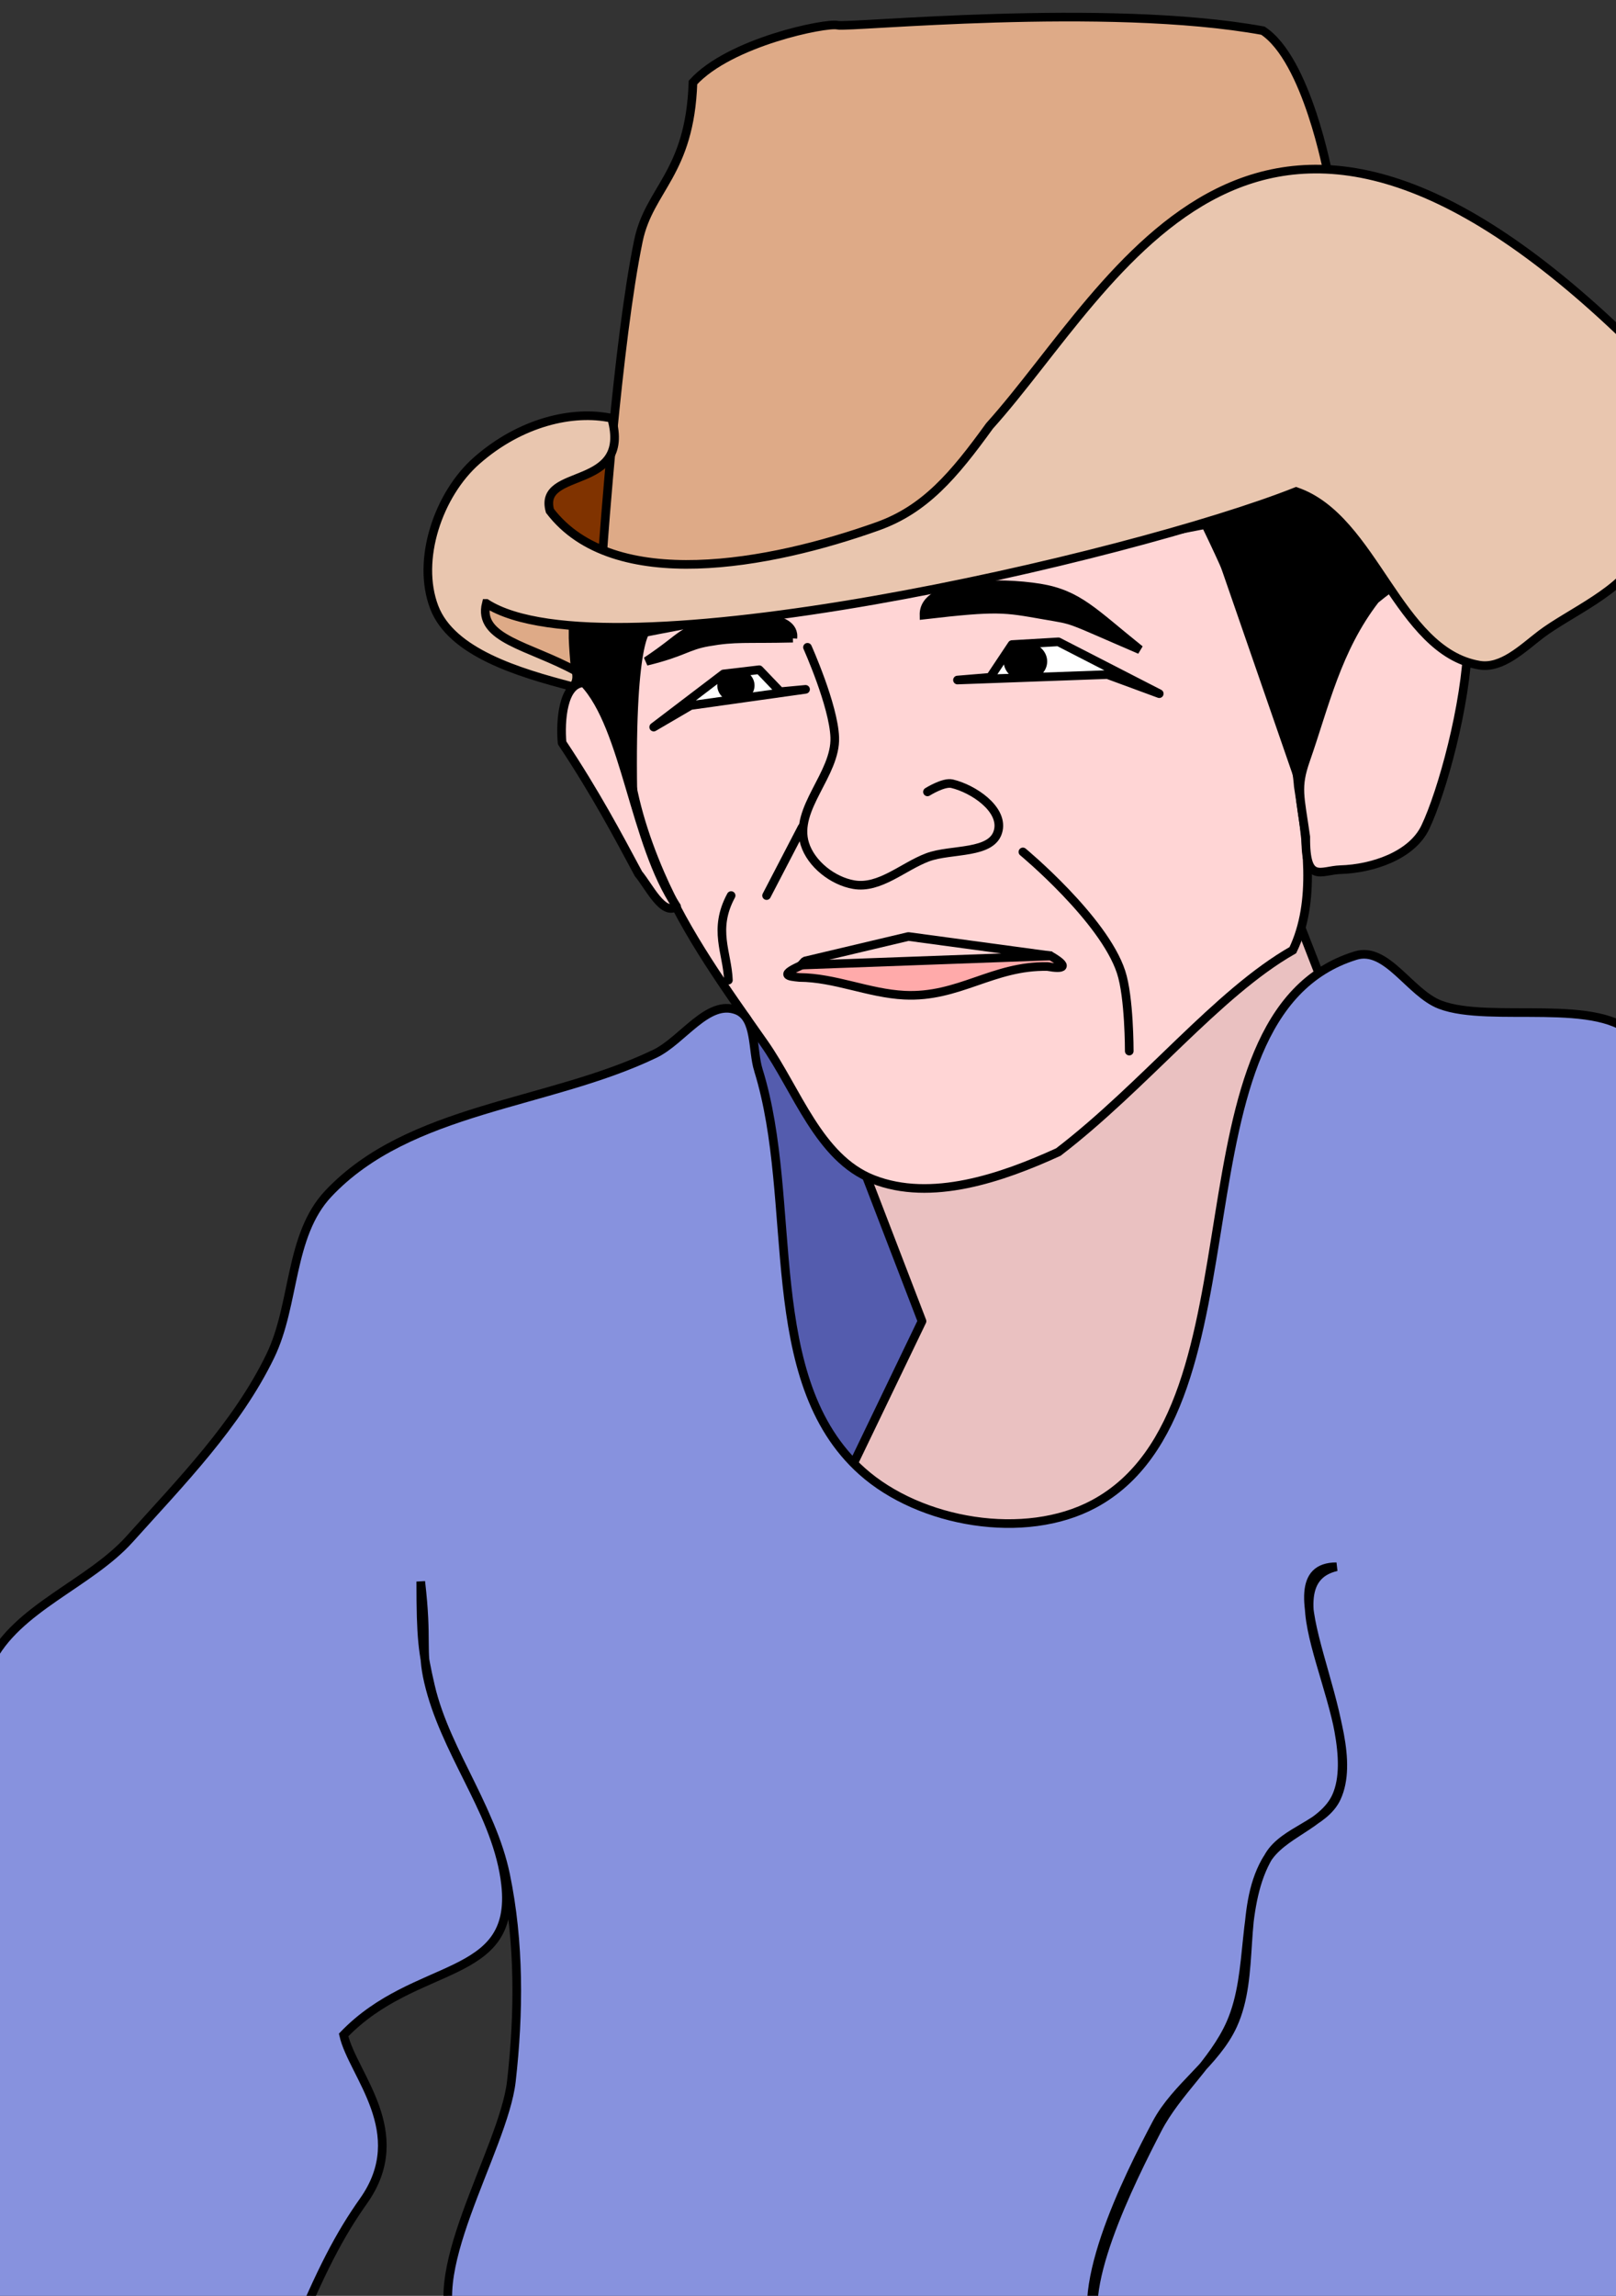
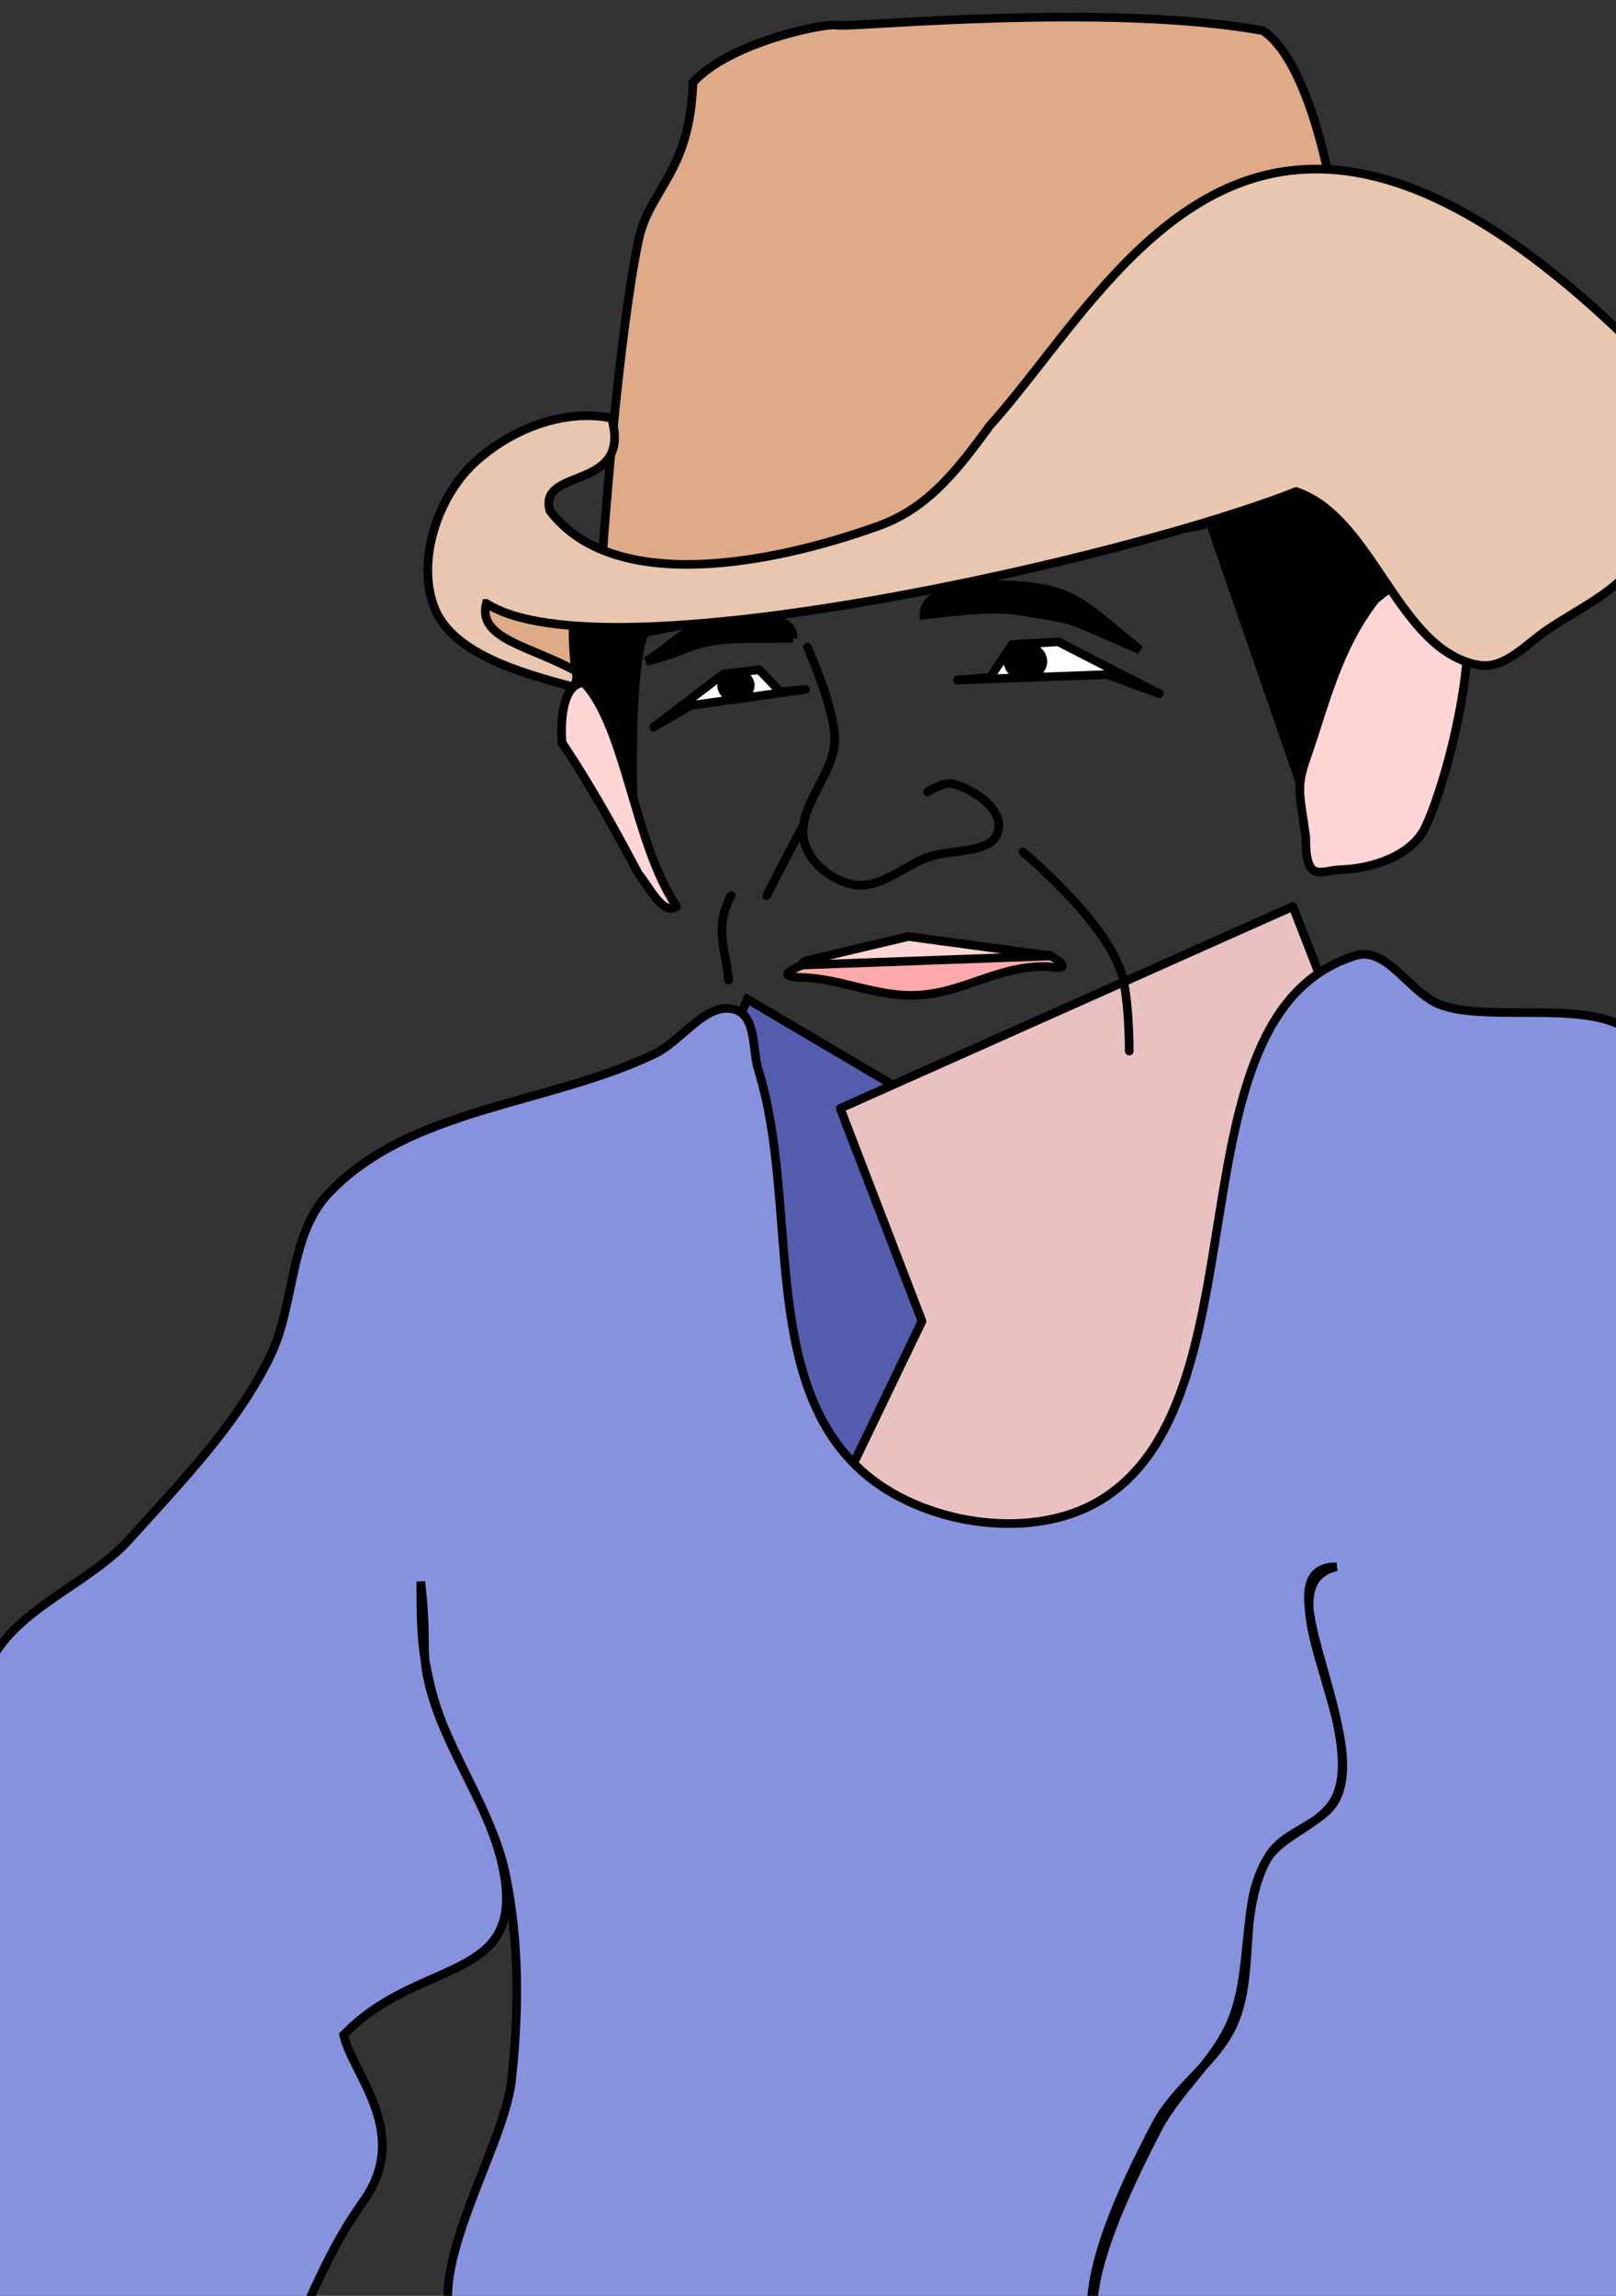
<svg xmlns="http://www.w3.org/2000/svg" xmlns:ns1="http://www.inkscape.org/namespaces/inkscape" xmlns:ns2="http://sodipodi.sourceforge.net/DTD/sodipodi-0.dtd" id="svg6835" ns1:export-ydpi="90" ns1:export-filename="E:\sistemas de informasion\diseño digital\campesino.png" viewBox="0 0 598.64 850" ns2:docname="cowboymanhead.svg" ns1:export-xdpi="90" version="1.1" ns1:version="0.92.2 5c3e80d, 2017-08-06" width="598.64" height="850">
  <rect x="0" y="0" width="598.64" height="850" fill="#333333" stroke="none" />
  <defs id="defs455017" />
  <ns2:namedview id="base" bordercolor="#666666" ns1:pageshadow="2" ns1:window-y="0" pagecolor="#ffffff" ns1:window-maximized="1" ns1:zoom="0.33" ns1:window-x="4" ns1:window-height="856" showgrid="false" borderopacity="1.0" ns1:current-layer="layer1" ns1:cx="369.08064" ns1:cy="484.76011" ns1:window-width="1436" ns1:pageopacity="0.0" ns1:document-units="px" ns1:snap-global="false" />
  <g id="layer1" ns1:label="Capa 1" ns1:groupmode="layer" transform="translate(-153.42,2.484)">
    <g id="g455619">
      <g id="g455589">
-         <path id="path6989" style="fill:#803300;stroke:#000000;stroke-width:3.2;stroke-miterlimit:4;stroke-dasharray:none;stroke-opacity:1" ns1:connector-curvature="0" d="m 381.43,156.65 -44.286,32.857 50,22.857 -5.714,-55.714 z" />
        <path id="path6987" style="fill:#545cae;fill-opacity:1;stroke:#000000;stroke-width:3.2;stroke-miterlimit:4;stroke-dasharray:none;stroke-opacity:1" ns1:connector-curvature="0" d="m 430.32,367.48 -58.58,129.3 137.38,84.85 34.34,-147.48 z" />
        <path id="path6983" ns1:connector-curvature="0" ns2:nodetypes="ccccccccc" style="fill:#eac1c1;stroke:#000000;stroke-width:3.2;stroke-miterlimit:4;stroke-dasharray:none;stroke-opacity:1;stroke-linejoin:round;fill-opacity:1" d="m 464.67,407.88 30.305,78.792 -26.264,54.548 10.102,34.345 80.812,-12.122 76.772,-96.975 10.102,-96.975 -14.142,-36.365 -167.69,74.751 z" />
        <path id="path6979" ns1:connector-curvature="0" ns2:nodetypes="ccccccccc" style="fill:#deaa87;stroke:#000000;stroke-width:3.2;stroke-miterlimit:4;stroke-dasharray:none;stroke-opacity:1" d="m 376.79,200.8 c 0,0 5.349,-76.646 13.132,-114.15 4.004,-19.295 19.068,-24.816 20.203,-58.589 13.714,-15.082 49.497,-22.223 53.538,-21.213 4.041,1.01 99.478,-8.551 157.58,2.02 16.395,10.723 24.244,53.538 24.244,53.538 l -151.52,132.33 -104.04,20.21 -13.13,-14.15 z" />
        <path id="path6977" style="fill:#deaa87;stroke:#000000;stroke-width:3.2;stroke-miterlimit:4;stroke-dasharray:none;stroke-opacity:1" ns1:connector-curvature="0" d="m 327.14,210.93 4.286,21.429 40,18.571 7.857,-26.429 -52.143,-13.571 z" />
-         <path id="path6861" ns1:connector-curvature="0" ns2:nodetypes="cccccccccc" style="fill:#ffd5d5;stroke:#000000;stroke-width:3.2;stroke-miterlimit:4;stroke-dasharray:none;stroke-opacity:1" d="m 389.92,232.12 210.11,-40.406 c 0,0 31.958,64.514 34.345,96.975 3.091,19.976 6.714,42.379 -2.02,60.609 -27.935,15.881 -54.978,50.314 -86.873,74.751 -21.053,9.611 -47.156,18.579 -68.69,10.102 -20.062,-7.897 -28.014,-32.864 -40.406,-50.508 -14.073,-20.037 -28.669,-40.154 -38.386,-62.629 -6.094,-14.096 -10.775,-29.149 -12.122,-44.447 -1.304,-14.819 4.041,-44.447 4.041,-44.447 z" />
+         <path id="path6861" ns1:connector-curvature="0" ns2:nodetypes="cccccccccc" style="fill:#ffd5d5;stroke:#000000;stroke-width:3.2;stroke-miterlimit:4;stroke-dasharray:none;stroke-opacity:1" d="m 389.92,232.12 210.11,-40.406 z" />
        <path id="path6863" ns1:connector-curvature="0" ns2:nodetypes="ccccccc" style="fill:#000000;stroke:#000000;stroke-width:3.2;stroke-miterlimit:4;stroke-dasharray:none;stroke-opacity:1" d="m 602.14,192.36 32.143,92.857 35.422,-48.498 8.864,-28.645 -45.714,-28.571 -30.714,12.857 z" />
        <path id="path6865" ns1:connector-curvature="0" ns2:nodetypes="ccccc" style="fill:#000000;stroke:#000000;stroke-width:3.2;stroke-miterlimit:4;stroke-dasharray:none;stroke-opacity:1" d="m 365.71,233.79 c 0,0 1.967,60.339 22.143,57.143 -0.946,-59.786 5.714,-60.714 5.714,-60.714 L 365.71,229.737 Z" />
        <g id="g6956" style="stroke:#000000;stroke-width:3.2;stroke-miterlimit:4;stroke-dasharray:none;stroke-opacity:1">
          <g id="g6940" style="stroke:#000000;stroke-width:3.2;stroke-miterlimit:4;stroke-dasharray:none;stroke-opacity:1">
            <path id="path6867" ns1:connector-curvature="0" ns2:nodetypes="ccccc" style="fill:#000000;stroke:#000000;stroke-width:3.2;stroke-miterlimit:4;stroke-dasharray:none;stroke-opacity:1" d="m 495.71,225.22 c 27.403,-3.192 29.744,-2.538 44.286,0 12.464,2.175 7.37,0.686 35.714,12.857 -17.266,-13.813 -22.794,-20.524 -37.143,-22.857 -14.479,-2.355 -43.106,-2.43 -42.857,10 z" />
            <path id="path6869" ns1:connector-curvature="0" ns2:nodetypes="ccccc" style="fill:#000000;stroke:#000000;stroke-width:3.2;stroke-miterlimit:4;stroke-dasharray:none;stroke-opacity:1" d="m 447.14,233.79 c -17.609,0.42 -21.1,-0.389 -31.429,1.429 -7.862,1.383 -9.013,3.772 -22.857,7.143 15.024,-9.999 11.347,-10.885 28.571,-15.714 8.836,-1.029 26.715,-1.697 25.714,7.143 z" />
            <path id="path6871" ns1:connector-curvature="0" ns2:nodetypes="cccccccc" style="fill:none;stroke:#000000;stroke-width:3.2;stroke-miterlimit:4;stroke-dasharray:none;stroke-opacity:1;stroke-linecap:round" d="m 452.55,237.17 c 0,0 9.665,21.52 10.102,33.335 0.504,13.635 -15.151,26.363 -11.112,39.396 2.336,7.536 10.407,13.817 18.183,15.152 9.555,1.64 18.204,-6.678 27.274,-10.102 8.775,-3.312 24.317,-0.926 26.264,-10.102 1.681,-7.919 -9.294,-15.313 -17.173,-17.173 -3.109,-0.734 -9.091,3.03 -9.091,3.03" />
            <path id="path6873" ns1:connector-curvature="0" ns2:nodetypes="ccc" style="fill:none;stroke:#000000;stroke-width:3.2;stroke-miterlimit:4;stroke-dasharray:none;stroke-opacity:1;stroke-linecap:round" d="m 532.35,312.93 c 0,0 29.88,24.772 36.365,44.447 3.086,9.362 3.03,29.294 3.03,29.294" />
            <path id="path6875" ns1:connector-curvature="0" ns2:nodetypes="cc" style="fill:none;stroke:#000000;stroke-width:3.2;stroke-miterlimit:4;stroke-dasharray:none;stroke-opacity:1;stroke-linecap:round" d="m 450.53,303.84 -13.132,25.254" />
            <path id="path6877" ns1:connector-curvature="0" ns2:nodetypes="cc" style="fill:none;stroke:#000000;stroke-width:3.2;stroke-miterlimit:4;stroke-dasharray:none;stroke-opacity:1;stroke-linecap:round" d="m 424.26,329.09 c -6.814,12.597 -1.403,21.12 -1.01,31.315" />
            <path id="path6879" style="fill:#ffffff;stroke:#000000;stroke-width:3.2;stroke-miterlimit:4;stroke-dasharray:none;stroke-opacity:1;stroke-linejoin:round;stroke-linecap:round" ns1:connector-curvature="0" d="m 508.11,249.29 55.558,-2.02 19.193,7.071 -37.376,-19.193 -17.173,1.01 -8.081,12.122 -12.122,1.01 z" />
            <path id="path6879-8" style="fill:#ffffff;stroke:#000000;stroke-width:3.2;stroke-miterlimit:4;stroke-dasharray:none;stroke-opacity:1;stroke-linejoin:round;stroke-linecap:round" ns1:connector-curvature="0" d="m 451.83,252.74 -42.588,5.986 -13.66,7.985 25.867,-19.68 13.216,-1.556 7.796,8.138 9.369,-0.872 z" />
            <ellipse id="path6916" style="color:#000000;fill:#000000;stroke:#000000;stroke-width:3.2;stroke-miterlimit:4;stroke-dasharray:none;stroke-opacity:1" transform="translate(0,-1.01)" cx="426.032" cy="252.321" rx="5.303" ry="4.546" />
            <ellipse id="path6916-7" style="color:#000000;fill:#000000;stroke:#000000;stroke-width:2.628;stroke-miterlimit:4;stroke-dasharray:none;stroke-opacity:1" transform="matrix(1.218,0,0,1.218,14.38,-64.914)" cx="426.032" cy="252.321" rx="5.303" ry="4.546" />
          </g>
          <path id="path6952" ns1:connector-curvature="0" ns2:nodetypes="cccccc" style="fill:#ffaaaa;stroke:#000000;stroke-width:3.2;stroke-miterlimit:4;stroke-dasharray:none;stroke-opacity:1;stroke-linecap:round" d="m 451.54,354.35 c 26.103,-1.232 52.853,-4.407 90.914,-3.03 7.254,4.177 5.044,5.135 -1.01,4.041 -20.255,-0.386 -32.8,11.626 -53.033,10.607 -13.236,-0.667 -25.639,-6.491 -38.891,-6.566 -3.945,-0.412 -8.226,-0.696 2.02,-5.051 z" />
          <path id="path6954" style="fill:#ffd5d5;stroke:#000000;stroke-width:3.2;stroke-linecap:round;stroke-linejoin:bevel;stroke-miterlimit:4;stroke-dasharray:none;stroke-opacity:1" d="m 451.54,353.34 38.386,-9.091 53.131,7.187 -92.867,3.384 z" ns2:nodetypes="ccccc" ns1:transform-center-y="-13.131983" ns1:connector-curvature="0" />
        </g>
        <path id="path6971" ns1:connector-curvature="0" ns2:nodetypes="ccccccc" style="fill:#ffd5d5;stroke:#000000;stroke-width:3.2;stroke-linejoin:round;stroke-miterlimit:4;stroke-dasharray:none;stroke-opacity:1" d="m 637.14,278.79 c 7.057,-20.205 11.513,-40.858 25.714,-59.286 54.406,-45.029 30.959,58.32 18.571,84.286 -5.043,10.571 -19.721,15.37 -31.429,15.714 -7.25,0.213 -13.026,5.496 -12.857,-12.143 -2.14,-15.267 -3.625,-18.193 0,-28.571 z" />
        <path id="path6973" ns1:connector-curvature="0" ns2:nodetypes="ccccc" style="fill:#ffd5d5;stroke:#000000;stroke-width:3.2;stroke-miterlimit:4;stroke-dasharray:none;stroke-opacity:1;stroke-linejoin:round" d="m 369.72,250.3 c 15.597,16.481 18.539,59.566 34.345,82.833 -5.026,3.646 -10.166,-7.354 -14.142,-12.122 -7.699,-14.37 -15.895,-29.851 -28.284,-48.487 -0.706,-7.851 0.201,-22.049 8.081,-22.223 z" />
        <path id="path6975" ns1:connector-curvature="0" ns2:nodetypes="cccccccccccccccc" style="fill:#e9c6af;stroke:#000000;stroke-width:3.2;stroke-miterlimit:4;stroke-dasharray:none;stroke-opacity:1" d="m 333.57,220.93 c 43.473,27.936 238.87,-17.142 300,-41.429 28.998,9.906 37.637,59.211 67.857,64.286 8.401,1.411 16.08,-6.268 22.857,-11.429 10.194,-7.763 31.124,-16.609 35.714,-28.571 1.355,-24.722 -0.015,-47.261 0,-77.143 -141.47,-139.72 -192.55,-24.155 -240,28.571 -13.308,18.4 -23.962,30.905 -41.429,37.143 -39.953,14.268 -97.907,25.155 -121.43,-5.714 -4.605,-16.54 30.513,-6.857 22.857,-34.286 -14.294,-3.067 -33.72,1.387 -50,15.714 -14.142,12.445 -22.442,36.69 -15.714,54.286 6.418,16.784 31.324,24.185 51.018,29.329 1.821,-0.735 2.092,-3.866 1.429,-5.714 -16.961,-9.37 -36.52,-11.845 -33.16,-25.043 z" />
        <path id="path6981" ns1:connector-curvature="0" ns2:nodetypes="ccccccccccccccccccccccccccscccccccccc" style="fill:#8792de;fill-opacity:1;stroke:#000000;stroke-width:3.2;stroke-miterlimit:4;stroke-dasharray:none;stroke-opacity:1" d="m 434.37,393.74 c 15.151,48.828 0.256,114.44 38.386,148.49 21.558,19.255 60.393,25.789 85.863,12.122 66.09,-35.463 25.312,-180.91 96.975,-203.04 11.533,-3.562 20.04,13.874 31.315,18.183 18.629,7.12 59.894,-3.259 72.589,12.122 -1.681,185.96 3.502,347.43 6.061,476.59 -70.678,11.749 -139.82,8.497 -203.91,8.081 -13.286,-17.454 9.947,-63.239 20.203,-82.629 7.18,-13.575 21.893,-22.402 28.284,-36.366 8.574,-18.734 2.039,-42.642 12.122,-60.609 5.831,-10.39 21.485,-13.33 26.264,-24.244 11.344,-25.91 -28.284,-84.844 0,-84.853 -27.933,6.42 11.952,59.594 0.053,85.486 -4.583,9.973 -19.319,12.038 -25,21.429 -11.002,18.186 -5.711,42.695 -14.286,62.143 -6.422,14.564 -19.847,25.14 -27.143,39.286 -9.287,18.007 -31.965,62.679 -20.714,77.143 -93.558,5.421 -142.3,2.072 -237.86,-0.714 -15.622,-20.259 16.401,-68.866 19.286,-94.286 2.873,-25.324 3.027,-51.472 -2.143,-76.429 -5.202,-25.11 -22.759,-46.452 -28.571,-71.429 -2.814,-12.094 -0.23,-14.666 -2.857,-37.143 0.009,21.052 0.664,25.991 3.571,38.571 5.905,25.549 24.929,47.512 27.857,73.571 4.053,36.071 -33.323,27.978 -60,55.714 3.246,14.613 25.311,36.115 7.377,61.461 -8.779,12.407 -15.732,25.549 -26.662,52.11 -46.274,1.015 -50.081,1.817 -110.29,-1.429 -6.866,-67.272 -0.484,-170.96 -1.429,-250 9.735,-20.158 36.755,-29.061 51.714,-45.714 18.94,-21.085 39.806,-42.341 52.143,-67.857 9.245,-19.12 6.882,-44.527 21.429,-60 30.05,-31.963 81.426,-32.846 120.98,-51.823 10.322,-4.952 19.615,-20.26 30.305,-16.162 7.36,2.821 5.745,14.695 8.081,22.223 z" />
        <path id="path6985" style="fill:none;stroke:#000000;stroke-width:3.2;stroke-miterlimit:4;stroke-dasharray:none;stroke-opacity:1" ns1:connector-curvature="0" d="M 216.17,195.75 Z" />
      </g>
    </g>
  </g>
</svg>